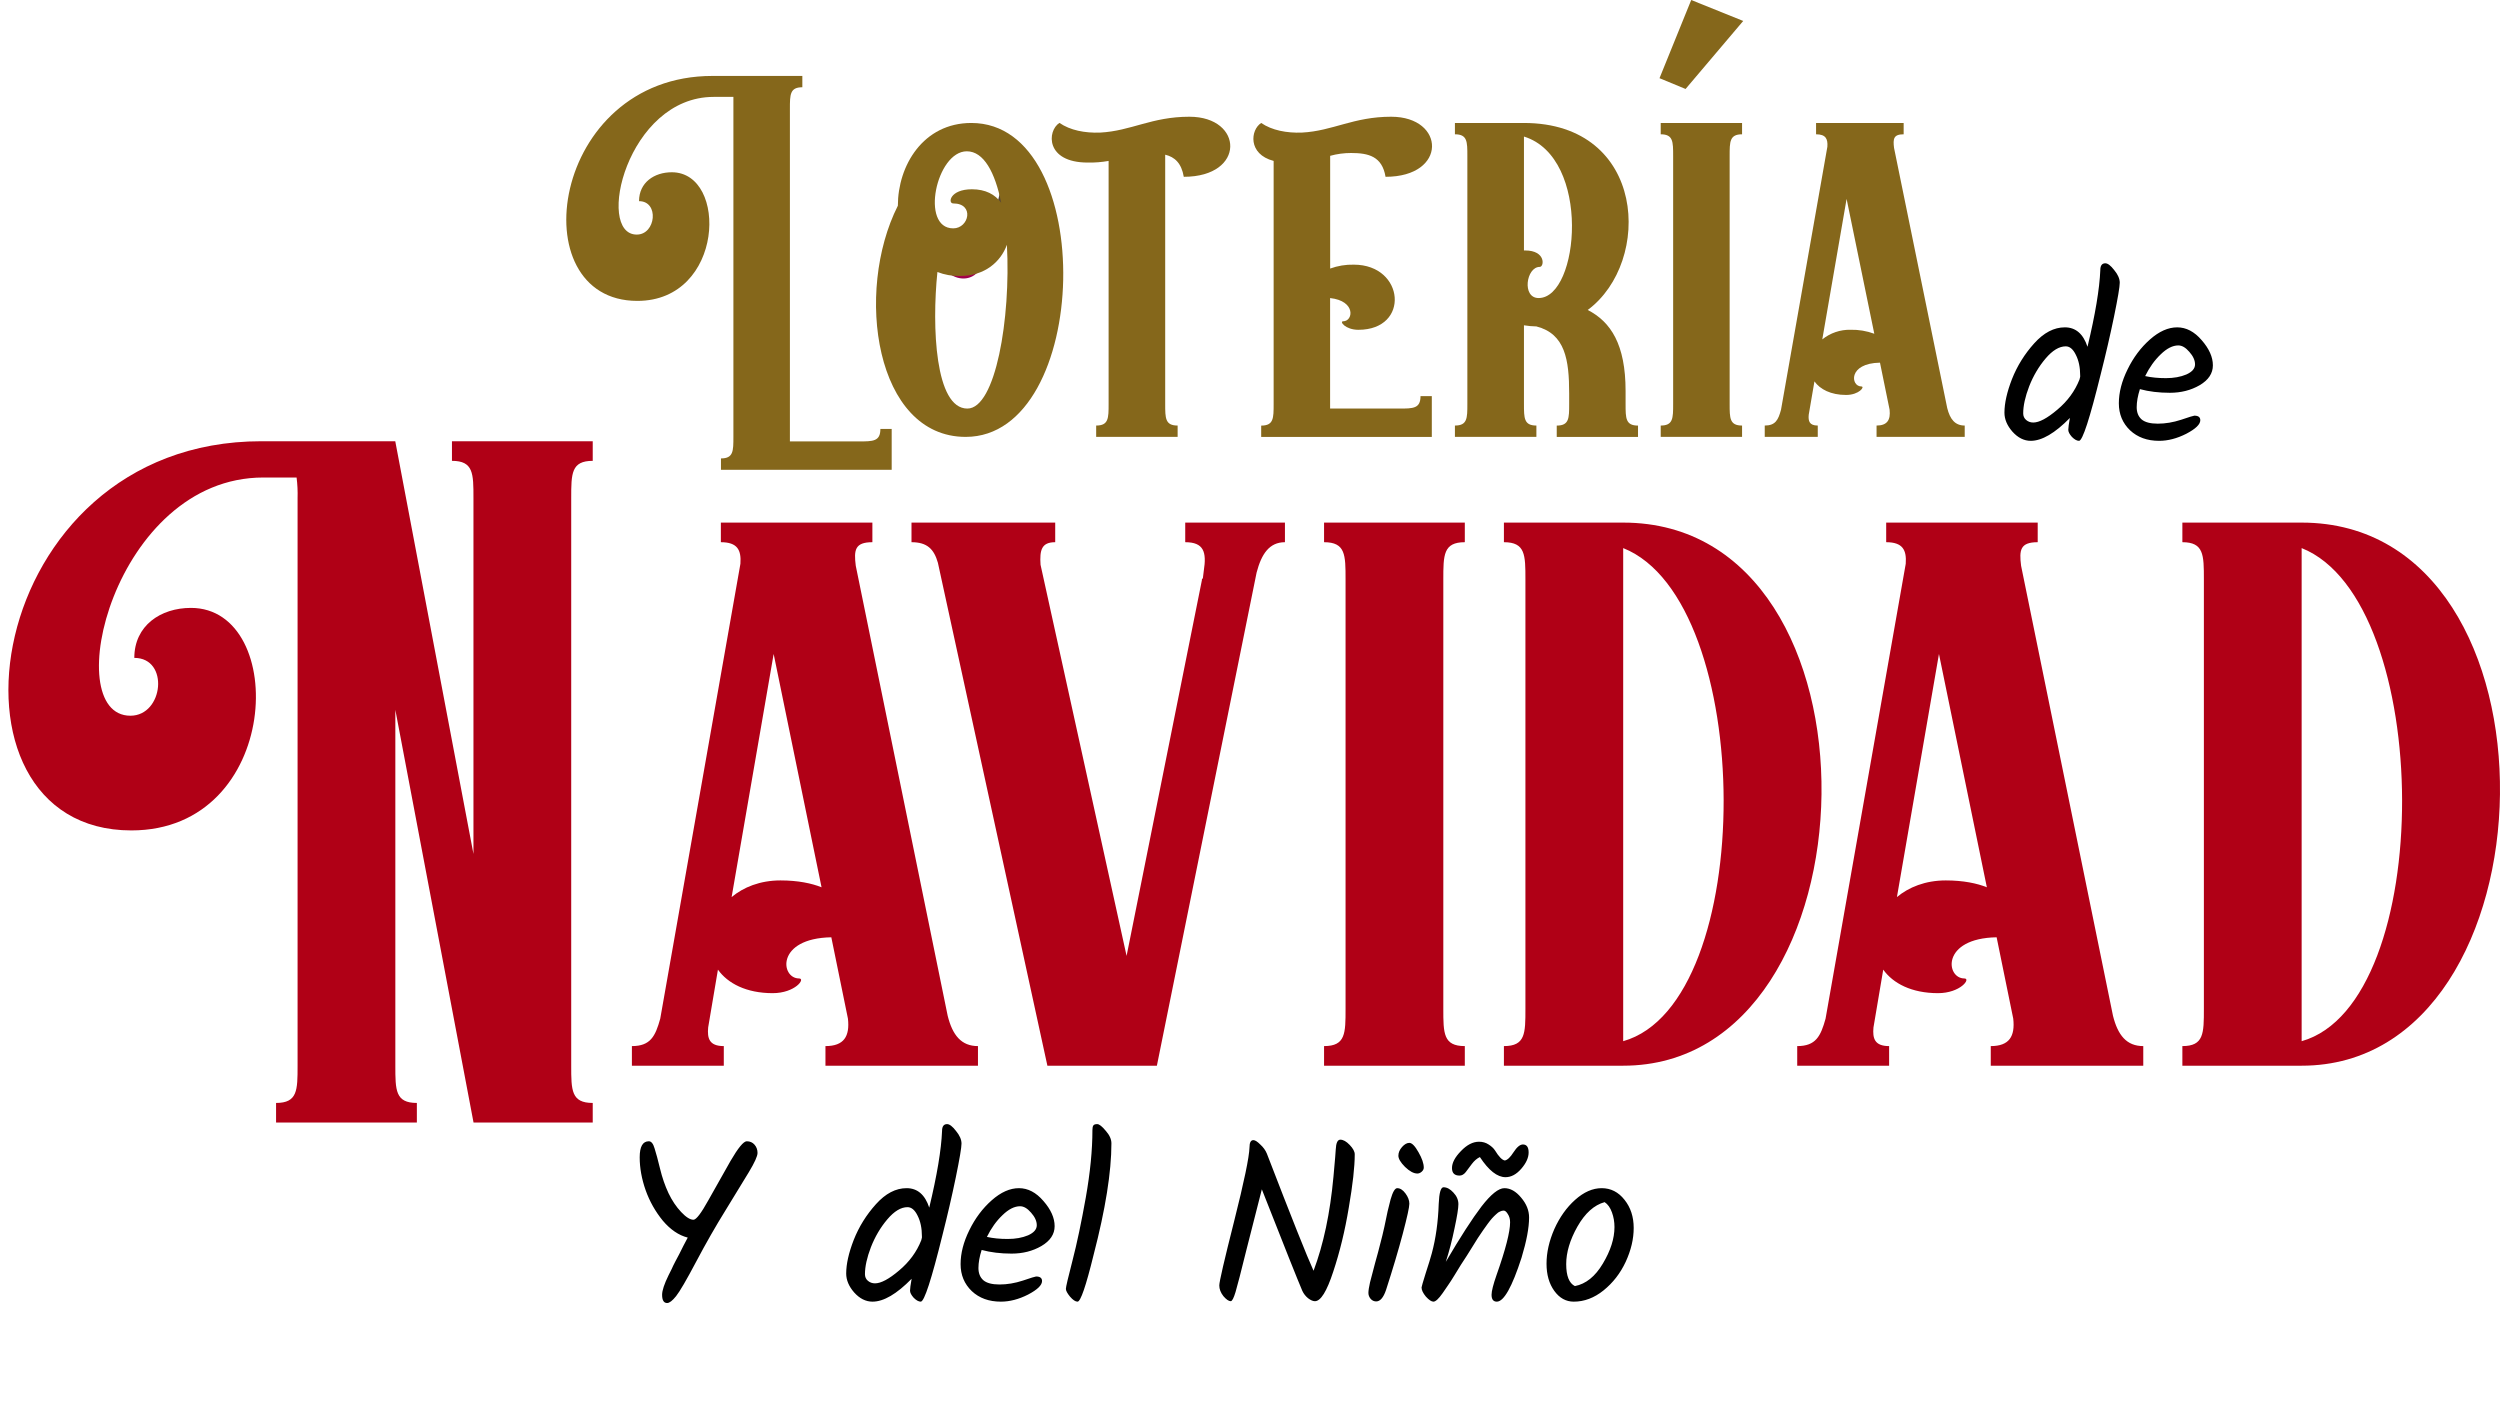
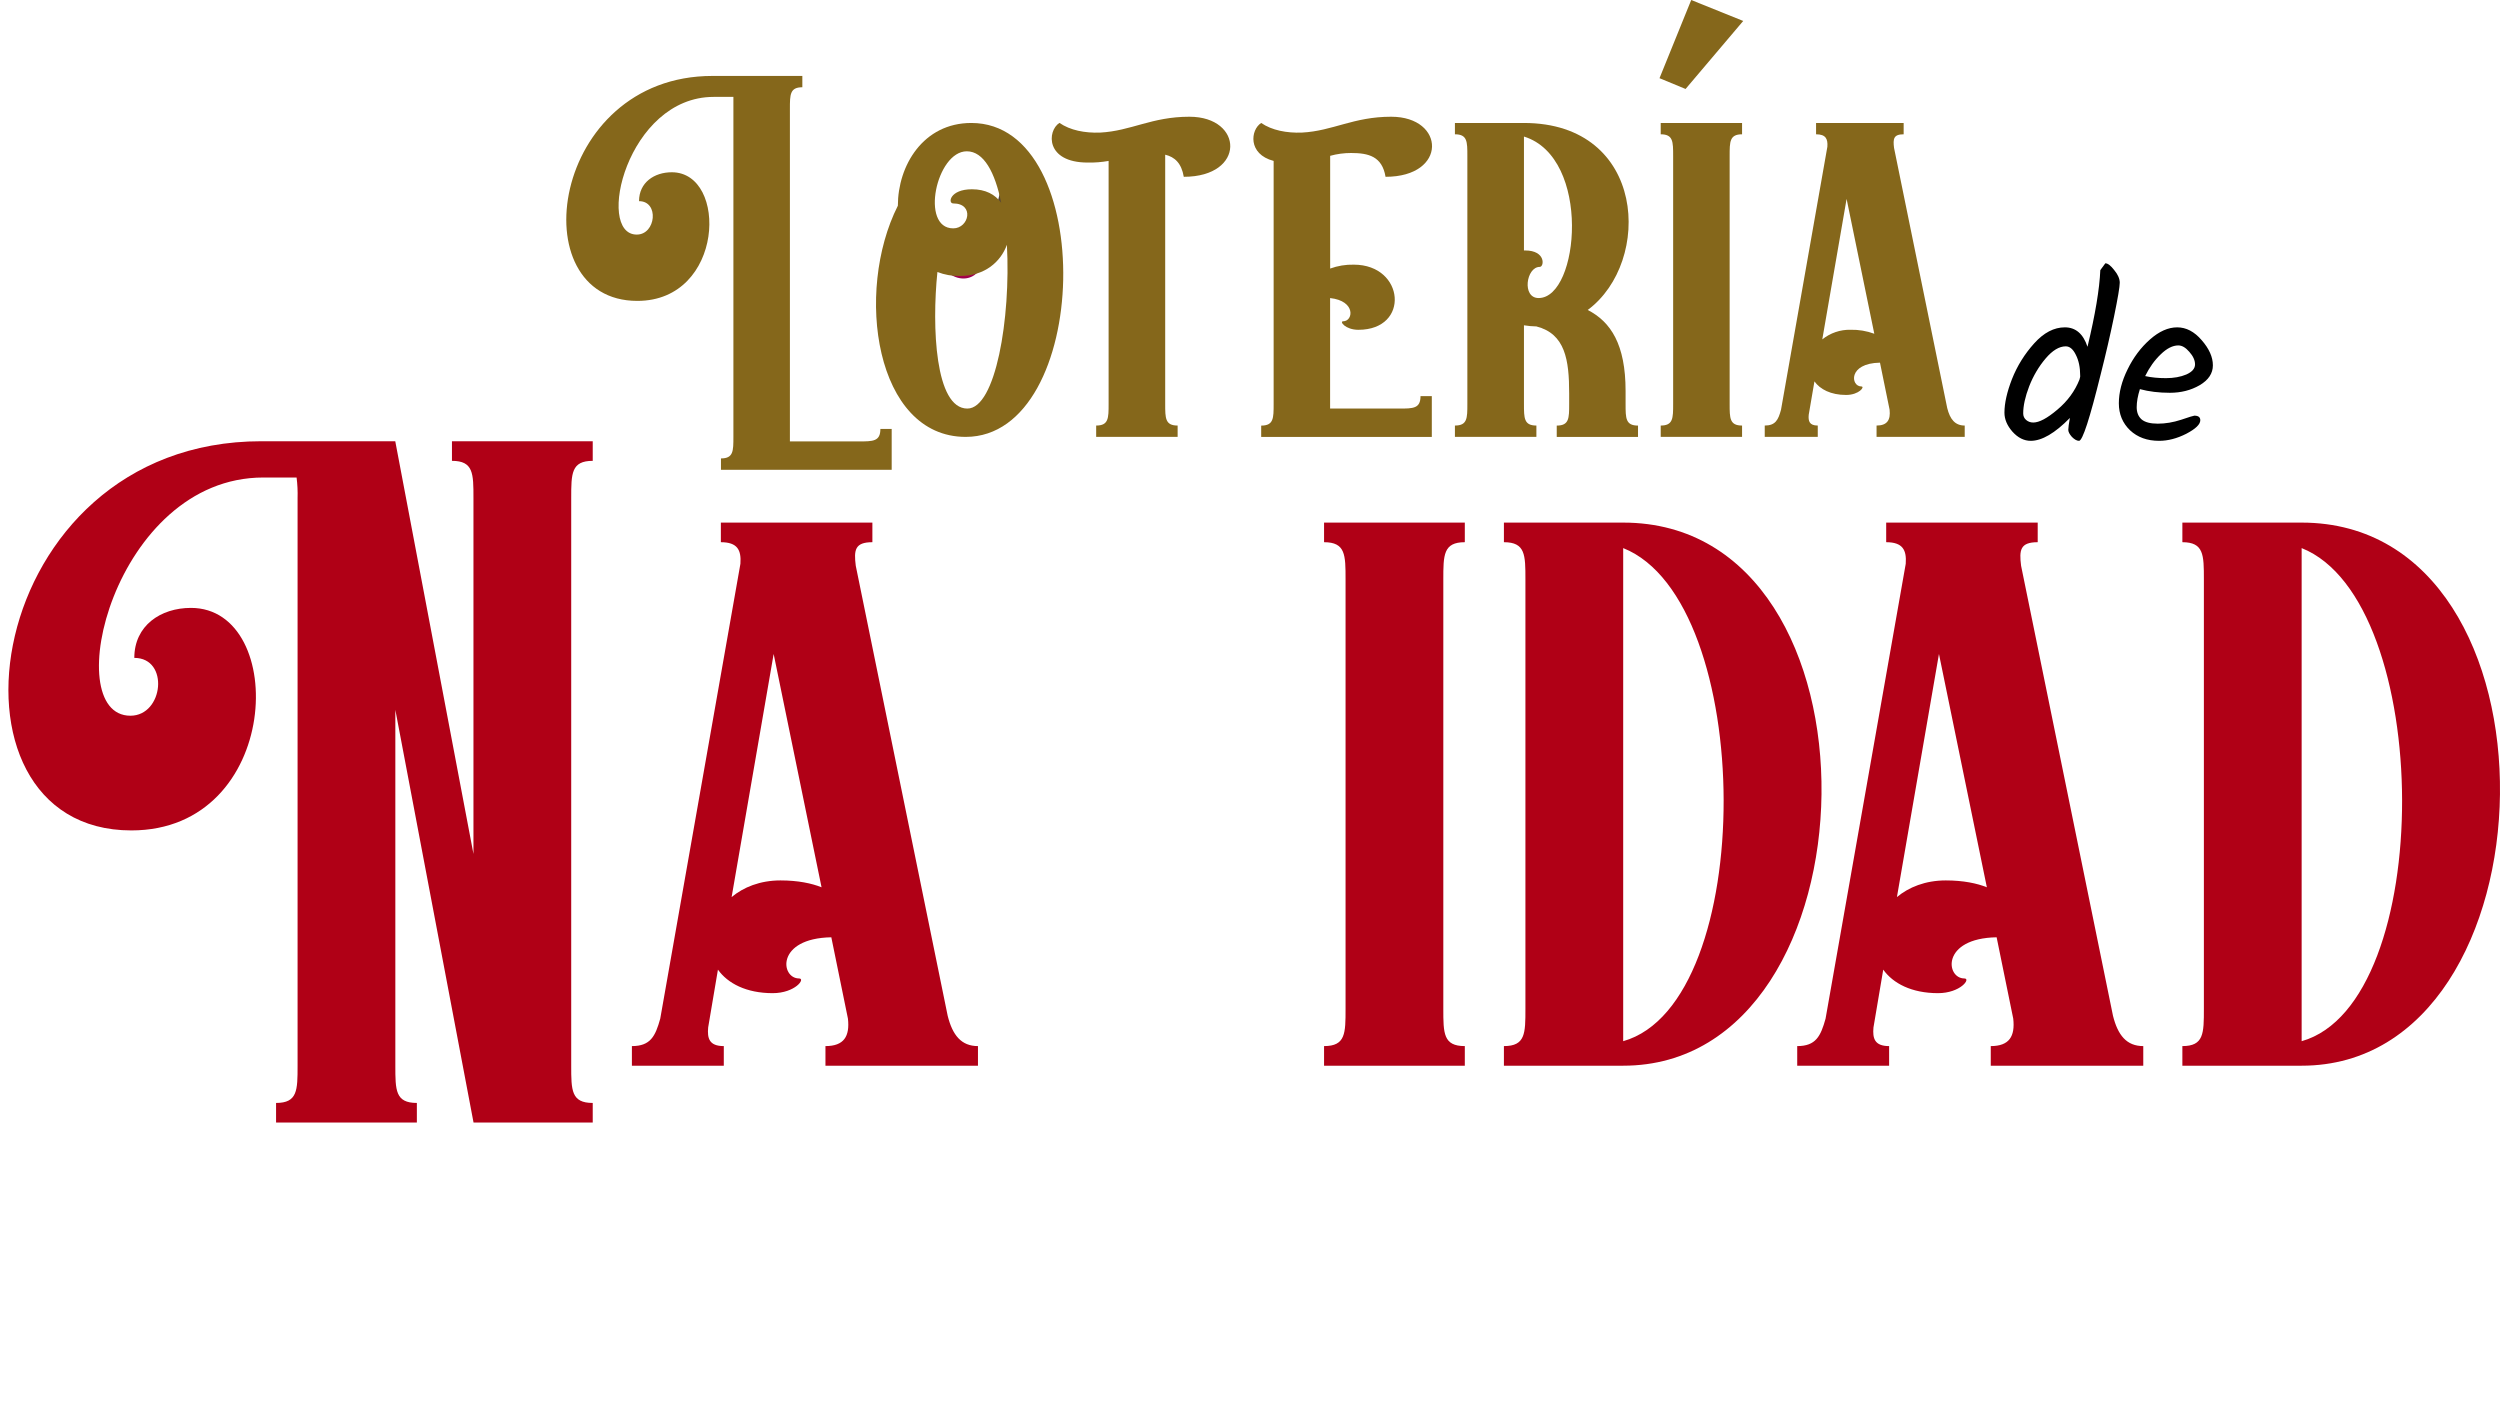
<svg xmlns="http://www.w3.org/2000/svg" width="295" height="168" viewBox="0 0 295 168" fill="none">
  <path d="M118.277 19.75C118.277 23.347 117.078 26.464 114.919 29.102C114.68 29.342 115.159 29.822 115.399 29.582C117.797 26.944 118.996 23.107 118.996 19.75C118.756 19.27 118.277 19.27 118.277 19.75Z" fill="#584633" />
  <path d="M121.154 32.22C119.236 28.863 118.756 26.225 118.756 22.388C118.756 20.709 118.756 19.03 118.516 17.352C118.516 17.112 118.277 17.112 118.277 17.352C118.037 22.628 118.037 27.903 120.915 32.46C120.915 32.46 121.394 32.46 121.154 32.22Z" fill="#584633" />
  <path d="M123.073 34.858C124.032 34.138 124.032 32.939 123.313 31.98C122.593 31.021 121.394 30.781 120.435 31.5C119.476 32.22 119.476 33.419 120.195 34.378C120.915 35.337 122.114 35.577 123.073 34.858Z" fill="url(#paint0_radial_63_2)" />
  <path d="M111.562 29.102C112.281 27.903 113.72 27.663 114.919 28.383C116.118 29.102 116.358 30.541 115.639 31.74C114.919 32.939 113.481 33.179 112.281 32.46C111.322 31.74 110.843 30.062 111.562 29.102Z" fill="url(#paint1_radial_63_2)" />
  <path d="M93.208 52.087H101.351C103.018 52.087 103.885 52.087 103.885 50.617H105.219V55.436H85.074V54.094C86.541 54.094 86.541 53.225 86.541 51.553V11.434H84.207C74.004 11.434 70.204 27.681 75.139 27.681C77.405 27.681 77.805 23.737 75.406 23.737C75.406 21.532 77.205 20.327 79.272 20.327C85.941 20.327 85.474 35.506 75.206 35.506C61.336 35.506 64.936 8.96 84.074 8.96H94.676V10.296C93.208 10.296 93.208 11.166 93.208 12.837V52.087Z" fill="#85671B" />
  <path d="M114.616 14.511C129.611 14.511 128.752 51.553 113.949 51.553C103.281 51.553 100.813 34.436 105.948 24.273C105.946 19.525 108.947 14.511 114.616 14.511ZM114.083 17.853C110.483 17.853 108.549 26.947 112.482 26.947C114.349 26.947 115.016 24.005 112.482 24.005C111.815 24.005 112.082 22.334 114.683 22.334C116.283 22.334 117.417 22.935 118.144 23.938C117.415 20.327 116.081 17.853 114.081 17.853H114.083ZM114.149 48.211C117.482 48.211 119.284 37.579 118.816 28.886C118.084 30.891 116.217 32.563 113.282 32.563C112.371 32.588 111.464 32.429 110.615 32.096C109.946 38.581 110.346 48.211 114.147 48.211H114.149Z" fill="#85671B" />
  <path d="M129.817 15.646C133.485 15.453 135.886 13.774 140.352 13.774C146.753 13.774 147.02 20.863 139.686 20.863C139.415 19.257 138.619 18.522 137.493 18.254V47.675C137.493 49.346 137.493 50.215 138.96 50.215V51.553H129.348V50.215C130.816 50.215 130.816 49.346 130.816 47.675V18.989C130.002 19.134 129.175 19.199 128.348 19.182C123.35 19.182 123.542 15.436 125.014 14.501C126.283 15.378 128.017 15.713 129.817 15.646Z" fill="#85671B" />
  <path d="M160.289 38.917C158.751 38.917 158.023 37.912 158.49 37.912C159.689 37.912 160.028 35.506 156.952 35.171V48.211H165.088C166.754 48.211 167.621 48.211 167.621 46.74H168.954V51.559H148.82V50.221C150.289 50.221 150.289 49.352 150.289 47.68V18.989C147.213 18.187 147.555 15.313 148.82 14.511C150.087 15.378 151.821 15.713 153.626 15.646C157.292 15.453 159.693 13.774 164.161 13.774C170.563 13.774 170.828 20.863 163.494 20.863C163.094 18.455 161.495 18.054 159.426 18.054C158.593 18.053 157.763 18.165 156.959 18.387V31.689C157.855 31.362 158.804 31.206 159.757 31.23C165.753 31.23 166.424 38.917 160.289 38.917Z" fill="#85671B" />
  <path d="M179.827 47.675C179.827 49.346 179.827 50.215 181.294 50.215V51.553H171.681V50.215C173.148 50.215 173.148 49.346 173.148 47.675V18.387C173.148 16.716 173.148 15.847 171.681 15.847V14.511H179.817C194.287 14.511 195.02 30.897 187.351 36.576C190.085 37.98 191.819 40.654 191.819 46.136V47.678C191.819 49.35 191.819 50.219 193.286 50.219V51.557H183.695V50.219C185.162 50.219 185.162 49.35 185.162 47.678V46.408C185.162 42.464 184.694 39.387 181.294 38.518C180.802 38.51 180.312 38.465 179.827 38.385V47.675ZM179.827 29.553H179.959C182.428 29.553 182.228 31.493 181.69 31.493C180.09 31.493 179.556 35.169 181.557 35.169C186.363 35.169 187.824 18.59 179.827 16.113V29.553Z" fill="#85671B" />
  <path d="M205.699 2.473L198.897 10.499L195.822 9.226L199.564 0L205.699 2.473ZM195.964 51.553V50.215C197.431 50.215 197.431 49.346 197.431 47.675V18.387C197.431 16.716 197.431 15.847 195.964 15.847V14.511H205.564V15.847C204.098 15.847 204.098 16.716 204.098 18.387V47.675C204.098 49.346 204.098 50.215 205.564 50.215V51.553H195.964Z" fill="#85671B" />
  <path d="M229.77 48.143C230.102 49.481 230.702 50.215 231.836 50.215V51.553H221.434V50.215C222.701 50.215 223.101 49.547 222.972 48.344L221.838 42.794C218.037 42.861 218.377 45.602 219.639 45.602C220.106 45.602 219.371 46.605 217.837 46.605C216.038 46.605 214.761 45.936 214.104 45.001L213.429 48.945C213.362 49.681 213.496 50.215 214.496 50.215V51.553H208.239V50.215C209.505 50.215 209.838 49.547 210.161 48.344L215.63 17.317C215.696 16.383 215.438 15.847 214.296 15.847V14.511H224.631V15.847C223.432 15.847 223.364 16.383 223.497 17.453L229.77 48.143ZM221.167 39.383L217.899 23.469L215.03 40.048C215.974 39.288 217.156 38.886 218.366 38.913C219.321 38.892 220.271 39.052 221.167 39.383Z" fill="#85671B" />
  <path d="M22.531 71.732C34.066 71.732 33.26 97.99 15.495 97.99C-8.499 97.99 -2.27 52.066 30.838 52.066H46.641L55.868 100.766V58.775C55.868 55.883 55.868 54.38 53.331 54.38V52.066H69.942V54.38C67.403 54.38 67.403 55.883 67.403 58.775V125.753C67.403 128.644 67.403 130.148 69.942 130.148V132.462H55.878L46.65 83.761V125.753C46.65 128.644 46.65 130.148 49.19 130.148V132.462H32.576V130.148C35.114 130.148 35.114 128.644 35.114 125.753V58.775C35.139 57.964 35.1 57.151 34.998 56.346H31.076C13.427 56.346 6.854 84.455 15.387 84.455C19.309 84.455 20.001 77.631 15.849 77.631C15.849 73.814 18.963 71.732 22.531 71.732Z" fill="#B00016" />
  <path d="M111.825 119.854C112.401 122.167 113.439 123.439 115.4 123.439V125.753H97.404V123.439C99.596 123.439 100.288 122.283 100.057 120.201L98.096 110.6C91.522 110.716 92.098 115.458 94.29 115.458C95.097 115.458 93.829 117.193 91.176 117.193C88.061 117.193 85.87 116.037 84.716 114.417L83.563 121.242C83.447 122.514 83.678 123.439 85.408 123.439V125.753H74.564V123.439C76.755 123.439 77.332 122.283 77.909 120.201L87.369 66.527C87.485 64.905 87.023 63.98 85.062 63.98V61.667H102.941V63.98C100.865 63.98 100.749 64.905 100.98 66.758L111.825 119.854ZM96.943 104.699L91.291 77.168L86.331 105.856C87.715 104.699 89.676 103.89 92.098 103.89C94.175 103.89 95.79 104.237 96.943 104.699Z" fill="#B00016" />
-   <path d="M136.512 125.753H123.592L110.673 66.411C110.212 64.79 109.404 63.98 107.557 63.98V61.667H124.515V63.98C122.9 63.98 122.669 64.905 122.784 66.642L132.937 112.798L141.818 68.493C141.818 68.377 141.818 68.262 141.934 68.262L142.049 67.336C142.395 65.137 142.049 63.98 139.857 63.98V61.667H151.623V63.98C149.777 63.98 148.854 65.368 148.278 67.568L136.512 125.753Z" fill="#B00016" />
  <path d="M156.239 125.753V123.439C158.776 123.439 158.776 121.936 158.776 119.044V68.377C158.776 65.486 158.776 63.98 156.239 63.98V61.667H172.848V63.98C170.311 63.98 170.311 65.486 170.311 68.377V119.044C170.311 121.936 170.311 123.439 172.848 123.439V125.753H156.239Z" fill="#B00016" />
  <path d="M177.462 125.753V123.439C180 123.439 180 121.936 180 119.044V68.377C180 65.486 180 63.98 177.462 63.98V61.667H191.536C223.489 61.667 221.99 125.753 191.536 125.753H177.462ZM191.536 122.861C207.456 118.35 207.225 70.922 191.536 64.674V122.861Z" fill="#B00016" />
  <path d="M249.331 119.854C249.907 122.167 250.945 123.439 252.906 123.439V125.753H234.91V123.439C237.102 123.439 237.794 122.283 237.563 120.201L235.602 110.6C229.028 110.716 229.604 115.458 231.796 115.458C232.603 115.458 231.335 117.193 228.682 117.193C225.567 117.193 223.376 116.037 222.222 114.417L221.069 121.242C220.953 122.514 221.186 123.439 222.916 123.439V125.753H212.072V123.439C214.263 123.439 214.84 122.283 215.417 120.201L224.877 66.527C224.993 64.905 224.531 63.98 222.57 63.98V61.667H240.449V63.98C238.373 63.98 238.257 64.905 238.488 66.758L249.331 119.854ZM234.449 104.699L228.797 77.168L223.837 105.856C225.221 104.699 227.182 103.89 229.604 103.89C231.681 103.89 233.296 104.237 234.449 104.699Z" fill="#B00016" />
  <path d="M257.52 125.753V123.439C260.058 123.439 260.058 121.936 260.058 119.044V68.377C260.058 65.486 260.058 63.98 257.52 63.98V61.667H271.594C303.547 61.667 302.048 125.753 271.594 125.753H257.52ZM271.594 122.861C287.514 118.35 287.283 70.922 271.594 64.674V122.861Z" fill="#B00016" />
-   <path d="M248.43 31.068C248.718 31.068 249.069 31.338 249.483 31.878C249.915 32.4 250.131 32.895 250.131 33.363C250.131 33.831 249.906 35.163 249.456 37.358C249.006 39.536 248.484 41.795 247.89 44.135C246.595 49.39 245.74 52.018 245.326 52.018C245.074 52.018 244.795 51.865 244.489 51.559C244.201 51.235 244.057 50.956 244.057 50.722C244.057 50.488 244.12 50.02 244.246 49.318C242.482 51.118 240.943 52.018 239.629 52.018C238.837 52.018 238.117 51.658 237.469 50.938C236.839 50.218 236.524 49.471 236.524 48.697C236.524 47.581 236.821 46.259 237.415 44.729C238.027 43.181 238.9 41.777 240.034 40.517C241.168 39.257 242.374 38.627 243.652 38.627C244.93 38.627 245.821 39.392 246.325 40.922C247.242 37.106 247.746 34.092 247.836 31.878C247.836 31.338 248.034 31.068 248.43 31.068ZM245.461 44.324C245.461 43.352 245.29 42.533 244.948 41.867C244.624 41.201 244.228 40.868 243.76 40.868C242.986 40.868 242.194 41.345 241.384 42.299C240.574 43.253 239.926 44.351 239.44 45.593C238.972 46.817 238.738 47.879 238.738 48.778C238.738 49.102 238.855 49.363 239.089 49.561C239.323 49.759 239.602 49.858 239.926 49.858C240.628 49.858 241.573 49.354 242.761 48.346C243.967 47.339 244.84 46.151 245.38 44.783L245.461 44.459V44.324ZM261.12 43.109C261.12 44.063 260.598 44.846 259.554 45.458C258.528 46.052 257.358 46.349 256.044 46.349C254.748 46.349 253.57 46.205 252.508 45.917C252.256 46.709 252.13 47.419 252.13 48.049C252.13 48.661 252.319 49.138 252.697 49.48C253.093 49.822 253.732 49.993 254.613 49.993C255.513 49.993 256.431 49.84 257.367 49.534C258.321 49.21 258.843 49.048 258.933 49.048C259.401 49.048 259.635 49.228 259.635 49.588C259.635 50.074 259.086 50.605 257.988 51.181C256.89 51.739 255.819 52.018 254.775 52.018C253.372 52.018 252.229 51.604 251.347 50.776C250.465 49.93 250.024 48.868 250.024 47.59C250.024 46.313 250.366 44.981 251.05 43.595C251.734 42.191 252.616 41.012 253.696 40.058C254.775 39.104 255.846 38.627 256.908 38.627C257.97 38.627 258.933 39.131 259.797 40.139C260.679 41.147 261.12 42.137 261.12 43.109ZM257.043 40.76C256.377 40.76 255.684 41.111 254.964 41.813C254.244 42.497 253.633 43.352 253.129 44.378C253.849 44.54 254.667 44.621 255.585 44.621C256.503 44.621 257.304 44.477 257.988 44.189C258.672 43.883 259.014 43.487 259.014 43.001C259.014 42.515 258.789 42.02 258.339 41.516C257.907 41.012 257.475 40.76 257.043 40.76Z" fill="black" />
-   <path d="M81.828 143.93C82.152 143.93 82.737 143.165 83.583 141.635C84.447 140.087 85.32 138.539 86.202 136.991C87.102 135.444 87.741 134.67 88.119 134.67C88.497 134.67 88.803 134.805 89.037 135.075C89.271 135.345 89.388 135.669 89.388 136.047C89.388 136.425 89.046 137.18 88.362 138.314C87.678 139.448 86.76 140.951 85.608 142.823C84.456 144.677 83.304 146.693 82.152 148.87C81 151.048 80.208 152.407 79.776 152.947C79.344 153.487 78.993 153.757 78.724 153.757C78.328 153.757 78.129 153.433 78.129 152.785C78.129 152.281 78.382 151.516 78.885 150.49C79.047 150.184 79.174 149.932 79.263 149.734C79.353 149.518 79.497 149.221 79.695 148.843C79.893 148.465 80.046 148.178 80.154 147.98C80.262 147.764 80.424 147.44 80.64 147.008C80.874 146.558 81.045 146.234 81.153 146.036C80.091 145.766 79.111 145.1 78.21 144.038C77.329 142.958 76.654 141.761 76.186 140.447C75.718 139.115 75.484 137.819 75.484 136.56C75.484 135.3 75.844 134.67 76.564 134.67C76.852 134.67 77.077 134.949 77.239 135.507C77.419 136.065 77.635 136.866 77.887 137.909C78.138 138.953 78.472 139.916 78.885 140.798C79.299 141.662 79.794 142.4 80.37 143.012C80.946 143.624 81.432 143.93 81.828 143.93ZM111.757 132.645C112.045 132.645 112.396 132.915 112.81 133.455C113.242 133.977 113.458 134.472 113.458 134.94C113.458 135.408 113.233 136.74 112.783 138.935C112.333 141.113 111.811 143.372 111.217 145.712C109.921 150.967 109.066 153.595 108.652 153.595C108.4 153.595 108.121 153.442 107.815 153.136C107.527 152.812 107.383 152.533 107.383 152.299C107.383 152.065 107.446 151.597 107.572 150.895C105.808 152.695 104.269 153.595 102.956 153.595C102.164 153.595 101.444 153.235 100.796 152.515C100.166 151.795 99.851 151.048 99.851 150.274C99.851 149.158 100.148 147.836 100.742 146.306C101.354 144.758 102.227 143.354 103.361 142.094C104.494 140.834 105.7 140.204 106.978 140.204C108.256 140.204 109.147 140.969 109.651 142.499C110.569 138.683 111.073 135.669 111.163 133.455C111.163 132.915 111.361 132.645 111.757 132.645ZM108.787 145.901C108.787 144.929 108.616 144.11 108.274 143.444C107.95 142.778 107.554 142.445 107.086 142.445C106.312 142.445 105.52 142.922 104.71 143.876C103.9 144.83 103.253 145.928 102.767 147.17C102.299 148.393 102.065 149.455 102.065 150.355C102.065 150.679 102.182 150.94 102.416 151.138C102.65 151.336 102.929 151.435 103.253 151.435C103.954 151.435 104.899 150.931 106.087 149.923C107.293 148.915 108.166 147.728 108.706 146.36L108.787 146.036V145.901ZM124.446 144.686C124.446 145.64 123.924 146.423 122.88 147.035C121.855 147.629 120.685 147.926 119.371 147.926C118.075 147.926 116.896 147.782 115.834 147.494C115.582 148.286 115.456 148.996 115.456 149.626C115.456 150.238 115.645 150.715 116.023 151.057C116.419 151.399 117.058 151.57 117.94 151.57C118.84 151.57 119.758 151.417 120.694 151.111C121.648 150.787 122.169 150.625 122.259 150.625C122.727 150.625 122.961 150.805 122.961 151.165C122.961 151.651 122.412 152.182 121.315 152.758C120.217 153.316 119.146 153.595 118.102 153.595C116.698 153.595 115.555 153.181 114.673 152.353C113.791 151.507 113.35 150.445 113.35 149.167C113.35 147.89 113.692 146.558 114.376 145.172C115.06 143.768 115.942 142.589 117.022 141.635C118.102 140.681 119.173 140.204 120.235 140.204C121.297 140.204 122.259 140.708 123.123 141.716C124.005 142.724 124.446 143.714 124.446 144.686ZM120.37 142.337C119.704 142.337 119.011 142.688 118.291 143.39C117.571 144.074 116.959 144.929 116.455 145.955C117.175 146.117 117.994 146.198 118.912 146.198C119.83 146.198 120.631 146.054 121.315 145.766C121.999 145.46 122.34 145.064 122.34 144.578C122.34 144.092 122.116 143.597 121.666 143.093C121.234 142.589 120.802 142.337 120.37 142.337ZM131.147 134.913C131.147 138.296 130.445 142.688 129.041 148.088C128.141 151.759 127.511 153.595 127.151 153.595C126.899 153.595 126.602 153.397 126.26 153.001C125.936 152.605 125.774 152.299 125.774 152.083C125.774 151.867 126.035 150.751 126.557 148.735C127.079 146.72 127.601 144.245 128.123 141.311C128.645 138.359 128.906 135.705 128.906 133.347C128.906 133.095 128.942 132.915 129.014 132.807C129.086 132.699 129.239 132.645 129.473 132.645C129.707 132.645 130.04 132.906 130.472 133.428C130.922 133.932 131.147 134.427 131.147 134.913ZM157.618 135.642C157.654 134.868 157.834 134.481 158.158 134.481C158.5 134.481 158.869 134.688 159.265 135.102C159.661 135.516 159.859 135.885 159.859 136.209C159.859 137.684 159.625 139.781 159.157 142.499C158.707 145.217 158.095 147.737 157.321 150.058C156.565 152.38 155.845 153.541 155.161 153.541C154.927 153.541 154.657 153.424 154.351 153.19C154.063 152.956 153.838 152.668 153.676 152.326C153.136 151.066 151.543 147.071 148.897 140.339C148.358 142.427 147.755 144.794 147.089 147.44C146.441 150.067 146.009 151.741 145.793 152.461C145.577 153.181 145.388 153.541 145.226 153.541C144.992 153.541 144.704 153.343 144.362 152.947C144.038 152.533 143.876 152.11 143.876 151.678C143.876 151.246 144.461 148.717 145.631 144.092C146.801 139.448 147.404 136.551 147.44 135.399C147.44 134.823 147.593 134.535 147.899 134.535C148.097 134.535 148.367 134.706 148.709 135.048C149.068 135.372 149.329 135.732 149.491 136.128C152.389 143.651 154.225 148.259 154.999 149.95C156.169 146.855 156.952 143.156 157.348 138.854C157.528 136.875 157.618 135.804 157.618 135.642ZM165.009 136.371C165.009 136.011 165.153 135.669 165.441 135.345C165.728 135.021 166.016 134.859 166.304 134.859C166.61 134.859 166.97 135.228 167.384 135.966C167.798 136.686 168.005 137.288 168.005 137.774C168.005 137.954 167.924 138.116 167.762 138.26C167.6 138.404 167.429 138.476 167.249 138.476C166.817 138.476 166.331 138.215 165.791 137.693C165.27 137.171 165.009 136.731 165.009 136.371ZM164.874 140.204C165.216 140.204 165.539 140.411 165.845 140.825C166.151 141.239 166.304 141.644 166.304 142.04C166.304 142.436 166.043 143.624 165.521 145.604C165 147.566 164.343 149.77 163.551 152.218C163.245 153.118 162.858 153.568 162.39 153.568C162.138 153.568 161.922 153.469 161.742 153.271C161.562 153.055 161.472 152.821 161.472 152.569C161.472 152.299 161.535 151.885 161.661 151.327C161.805 150.751 162.003 149.995 162.255 149.059C162.525 148.106 162.732 147.332 162.876 146.738C163.038 146.144 163.2 145.478 163.362 144.74C163.524 143.984 163.65 143.381 163.74 142.931C163.848 142.463 163.965 141.995 164.091 141.527C164.343 140.645 164.604 140.204 164.874 140.204ZM170.605 148.897C172.314 145.982 173.718 143.804 174.816 142.364C175.932 140.924 176.832 140.204 177.516 140.204C178.218 140.204 178.875 140.573 179.487 141.311C180.117 142.049 180.432 142.832 180.432 143.66C180.432 144.866 180.135 146.45 179.541 148.411C178.425 151.867 177.453 153.595 176.625 153.595C176.211 153.595 176.004 153.325 176.004 152.785C176.004 152.353 176.202 151.57 176.598 150.436C177.66 147.431 178.191 145.361 178.191 144.227C178.191 143.849 178.101 143.525 177.921 143.255C177.759 142.985 177.597 142.85 177.435 142.85C177.291 142.85 177.147 142.886 177.003 142.958C176.859 143.012 176.706 143.12 176.544 143.282C176.382 143.426 176.22 143.588 176.058 143.768C175.914 143.93 175.743 144.146 175.545 144.416C175.347 144.686 175.167 144.938 175.005 145.172C174.843 145.406 174.636 145.712 174.384 146.09C174.15 146.468 173.943 146.801 173.763 147.089C173.601 147.359 173.376 147.719 173.088 148.169C172.818 148.6 172.584 148.96 172.386 149.248C172.206 149.536 171.964 149.932 171.658 150.436C171.352 150.94 171.091 151.345 170.875 151.651C170.677 151.957 170.461 152.272 170.227 152.596C169.759 153.262 169.399 153.595 169.147 153.595C168.913 153.595 168.616 153.397 168.256 153.001C167.914 152.587 167.743 152.227 167.743 151.921C167.743 151.849 167.905 151.291 168.229 150.247C168.571 149.203 168.814 148.411 168.958 147.872C169.426 146.126 169.696 144.191 169.768 142.067C169.822 140.753 170.011 140.096 170.335 140.096C170.731 140.096 171.118 140.303 171.496 140.717C171.892 141.131 172.09 141.59 172.09 142.094C172.09 142.58 171.937 143.534 171.631 144.956C171.343 146.36 171.001 147.674 170.605 148.897ZM172.224 138.719C171.631 138.719 171.334 138.422 171.334 137.828C171.334 137.216 171.685 136.551 172.386 135.831C173.088 135.093 173.799 134.724 174.519 134.724C174.951 134.724 175.329 134.832 175.653 135.048C175.995 135.264 176.247 135.498 176.409 135.75C176.859 136.488 177.246 136.884 177.57 136.937C177.876 136.884 178.218 136.56 178.596 135.966C178.992 135.354 179.361 135.048 179.703 135.048C180.153 135.048 180.378 135.363 180.378 135.993C180.378 136.605 180.09 137.243 179.514 137.909C178.938 138.575 178.317 138.908 177.651 138.908C176.679 138.908 175.671 138.116 174.627 136.533C174.285 136.695 173.97 136.964 173.682 137.342C173.412 137.72 173.169 138.044 172.953 138.314C172.737 138.584 172.494 138.719 172.224 138.719ZM190.508 144.794C190.508 144.182 190.409 143.606 190.211 143.066C190.013 142.508 189.725 142.103 189.347 141.851C188.105 142.193 187.034 143.156 186.134 144.74C185.252 146.306 184.812 147.782 184.812 149.167C184.812 150.553 185.153 151.417 185.837 151.759C187.133 151.507 188.231 150.625 189.131 149.113C190.049 147.584 190.508 146.144 190.508 144.794ZM183.408 145.037C184.038 143.633 184.857 142.481 185.864 141.581C186.89 140.663 187.934 140.204 188.996 140.204C190.076 140.204 190.976 140.663 191.696 141.581C192.416 142.481 192.776 143.588 192.776 144.902C192.776 146.198 192.461 147.53 191.831 148.897C191.201 150.247 190.328 151.372 189.212 152.272C188.114 153.154 186.944 153.595 185.702 153.595C184.785 153.595 184.02 153.172 183.408 152.326C182.796 151.48 182.49 150.409 182.49 149.113C182.49 147.8 182.796 146.441 183.408 145.037Z" fill="black" />
+   <path d="M248.43 31.068C248.718 31.068 249.069 31.338 249.483 31.878C249.915 32.4 250.131 32.895 250.131 33.363C250.131 33.831 249.906 35.163 249.456 37.358C249.006 39.536 248.484 41.795 247.89 44.135C246.595 49.39 245.74 52.018 245.326 52.018C245.074 52.018 244.795 51.865 244.489 51.559C244.201 51.235 244.057 50.956 244.057 50.722C244.057 50.488 244.12 50.02 244.246 49.318C242.482 51.118 240.943 52.018 239.629 52.018C238.837 52.018 238.117 51.658 237.469 50.938C236.839 50.218 236.524 49.471 236.524 48.697C236.524 47.581 236.821 46.259 237.415 44.729C238.027 43.181 238.9 41.777 240.034 40.517C241.168 39.257 242.374 38.627 243.652 38.627C244.93 38.627 245.821 39.392 246.325 40.922C247.242 37.106 247.746 34.092 247.836 31.878ZM245.461 44.324C245.461 43.352 245.29 42.533 244.948 41.867C244.624 41.201 244.228 40.868 243.76 40.868C242.986 40.868 242.194 41.345 241.384 42.299C240.574 43.253 239.926 44.351 239.44 45.593C238.972 46.817 238.738 47.879 238.738 48.778C238.738 49.102 238.855 49.363 239.089 49.561C239.323 49.759 239.602 49.858 239.926 49.858C240.628 49.858 241.573 49.354 242.761 48.346C243.967 47.339 244.84 46.151 245.38 44.783L245.461 44.459V44.324ZM261.12 43.109C261.12 44.063 260.598 44.846 259.554 45.458C258.528 46.052 257.358 46.349 256.044 46.349C254.748 46.349 253.57 46.205 252.508 45.917C252.256 46.709 252.13 47.419 252.13 48.049C252.13 48.661 252.319 49.138 252.697 49.48C253.093 49.822 253.732 49.993 254.613 49.993C255.513 49.993 256.431 49.84 257.367 49.534C258.321 49.21 258.843 49.048 258.933 49.048C259.401 49.048 259.635 49.228 259.635 49.588C259.635 50.074 259.086 50.605 257.988 51.181C256.89 51.739 255.819 52.018 254.775 52.018C253.372 52.018 252.229 51.604 251.347 50.776C250.465 49.93 250.024 48.868 250.024 47.59C250.024 46.313 250.366 44.981 251.05 43.595C251.734 42.191 252.616 41.012 253.696 40.058C254.775 39.104 255.846 38.627 256.908 38.627C257.97 38.627 258.933 39.131 259.797 40.139C260.679 41.147 261.12 42.137 261.12 43.109ZM257.043 40.76C256.377 40.76 255.684 41.111 254.964 41.813C254.244 42.497 253.633 43.352 253.129 44.378C253.849 44.54 254.667 44.621 255.585 44.621C256.503 44.621 257.304 44.477 257.988 44.189C258.672 43.883 259.014 43.487 259.014 43.001C259.014 42.515 258.789 42.02 258.339 41.516C257.907 41.012 257.475 40.76 257.043 40.76Z" fill="black" />
  <defs>
    <radialGradient id="paint0_radial_63_2" cx="0" cy="0" r="1" gradientUnits="userSpaceOnUse" gradientTransform="translate(121.769 33.457) rotate(0.115) scale(4.27 4.584)">
      <stop offset="0.102" stop-color="#8E024B" />
      <stop offset="0.517" stop-color="#540237" />
    </radialGradient>
    <radialGradient id="paint1_radial_63_2" cx="0" cy="0" r="1" gradientUnits="userSpaceOnUse" gradientTransform="translate(113.693 30.301) rotate(-93.005) scale(5.099 5.349)">
      <stop offset="0.042" stop-color="#F47E8D" />
      <stop offset="0.304" stop-color="#EB024B" />
      <stop offset="0.517" stop-color="#8E024B" />
      <stop offset="0.743" stop-color="#D0024B" />
    </radialGradient>
  </defs>
</svg>